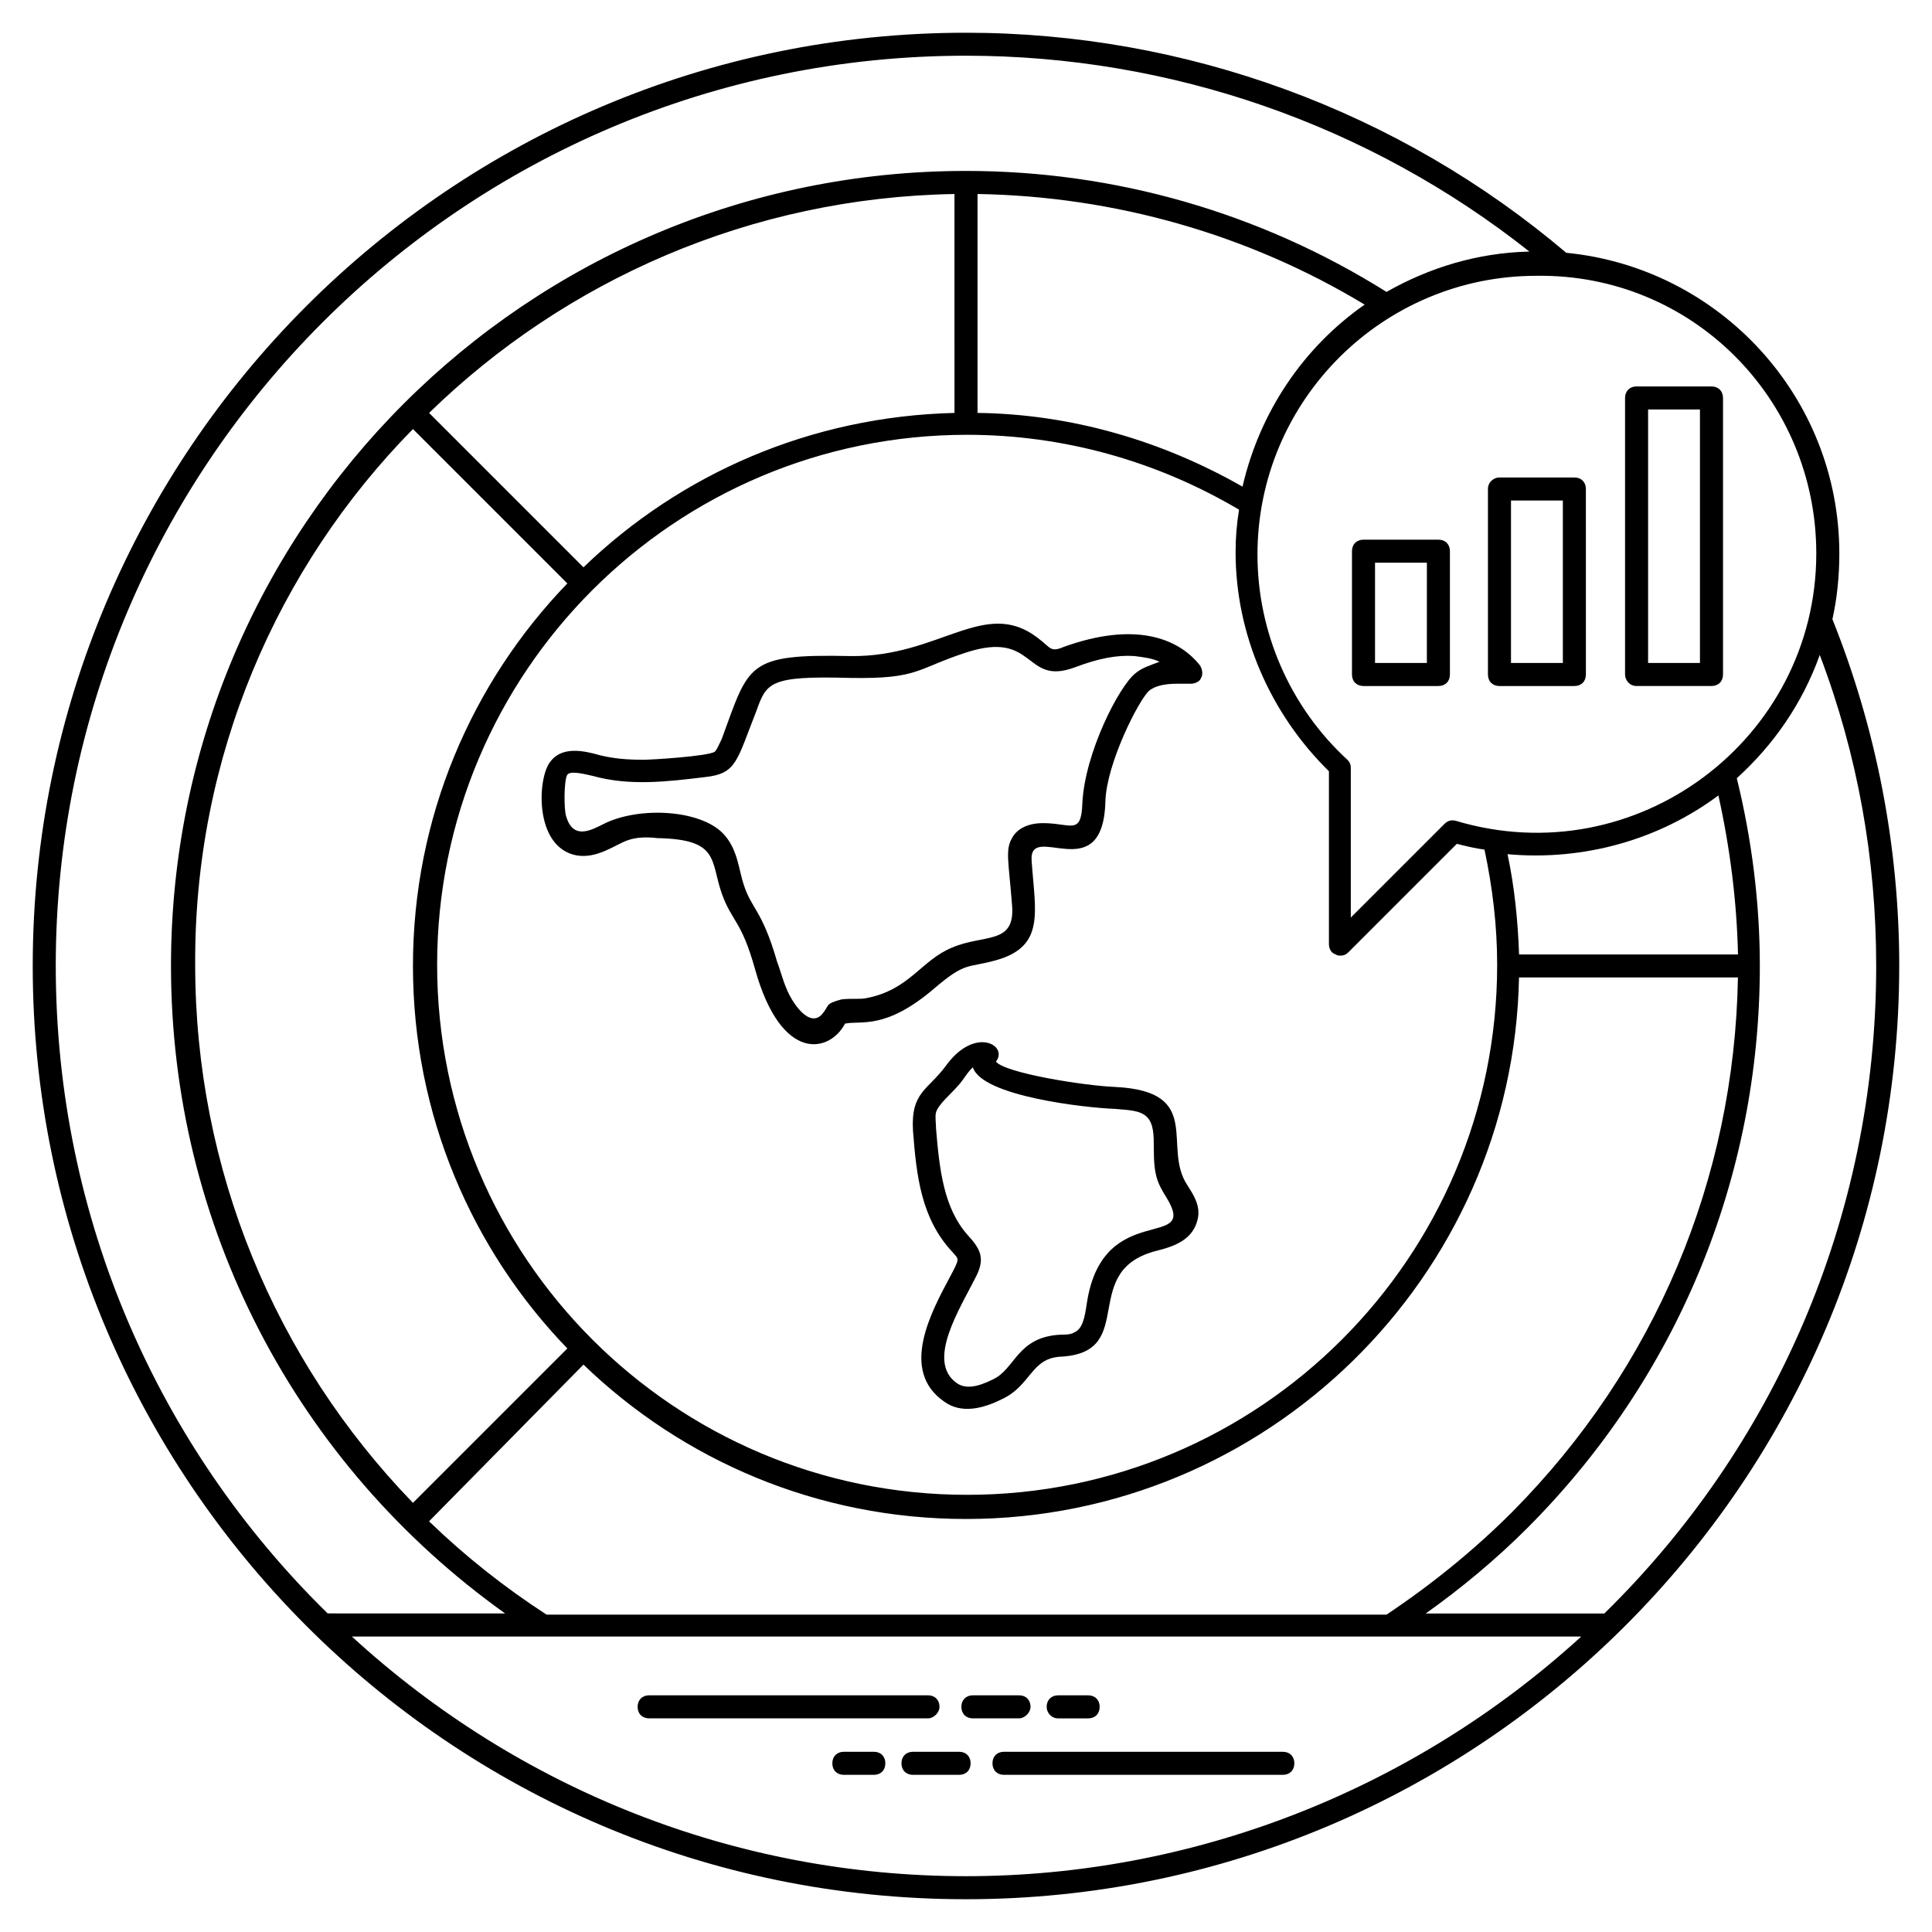
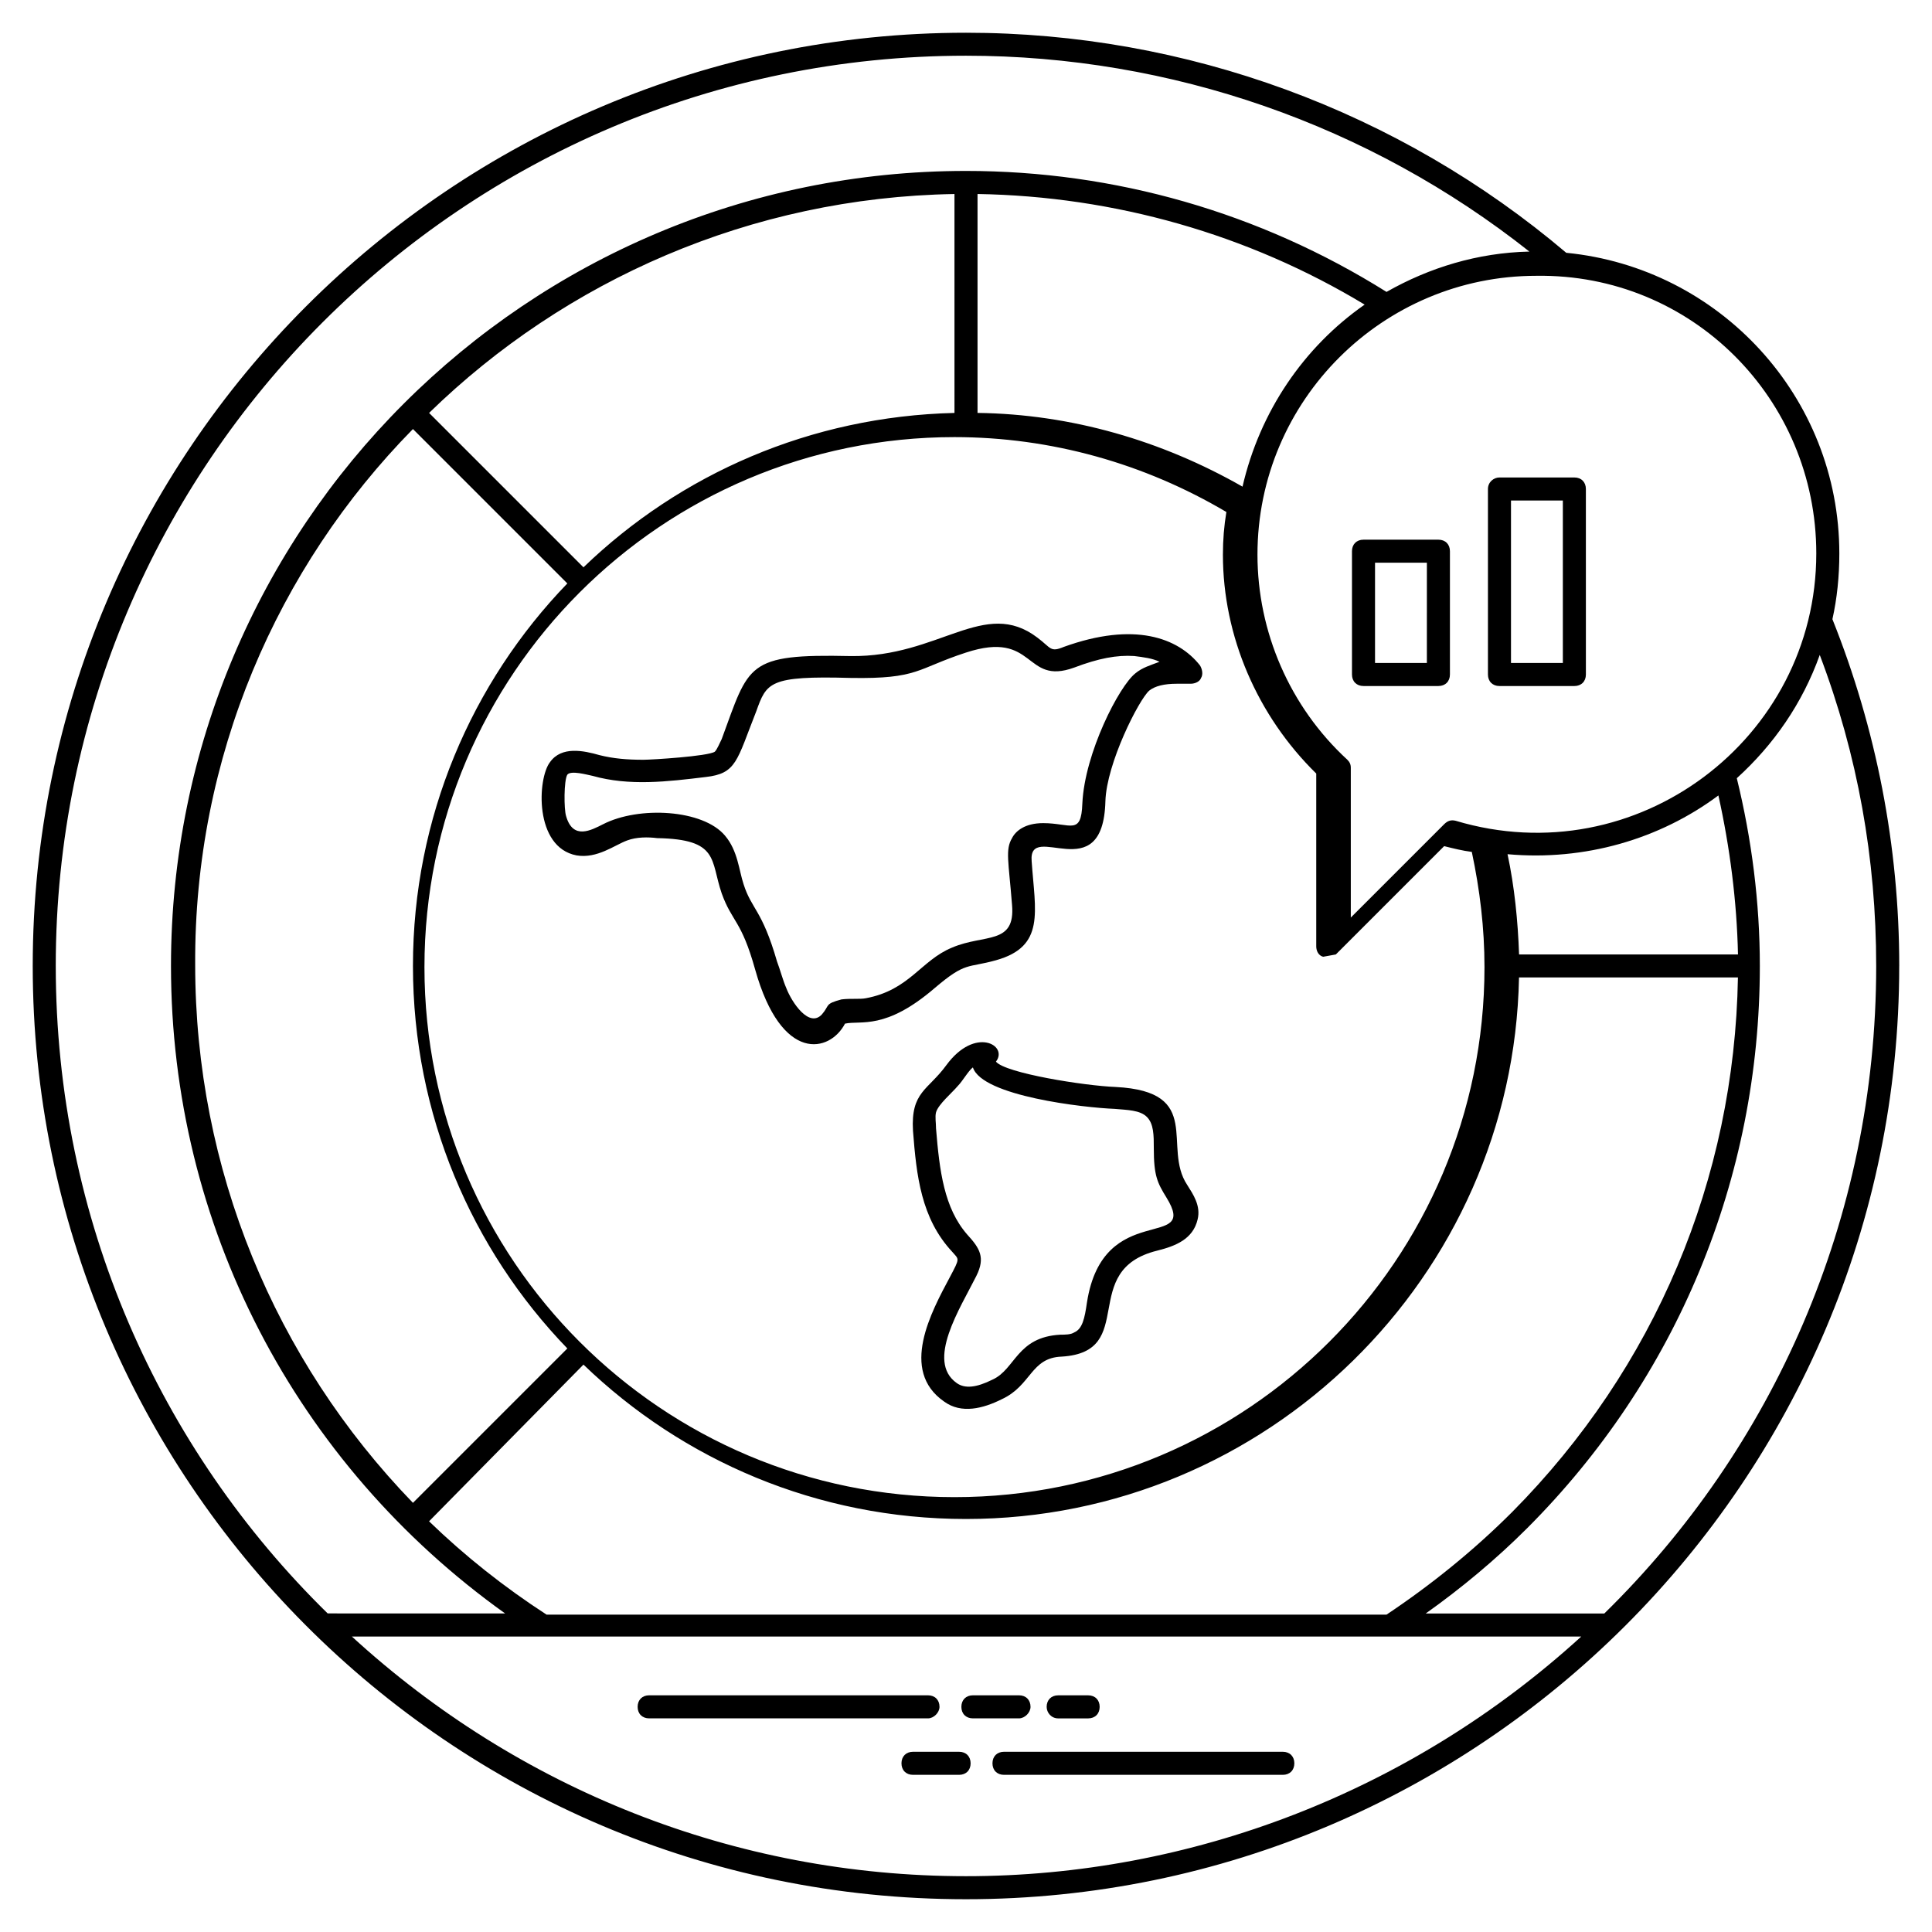
<svg xmlns="http://www.w3.org/2000/svg" fill="#000000" width="800px" height="800px" version="1.1" viewBox="144 144 512 512">
  <g>
-     <path d="m647.32 400c0-31.754-6.106-62.898-17.711-91.906 1.223-5.496 1.832-11.297 1.832-17.406 0-41.527-31.754-75.723-72.367-79.695-44.273-37.555-100.76-58.316-159.08-58.316-136.49 0-247.32 110.84-247.32 247.32 0 135.57 109.92 247.32 247.32 247.32 136.18 0 247.32-110.84 247.32-247.32zm-6.109 0c0 67.176-27.48 127.94-72.059 171.6h-47.328c9.465-6.719 18.625-14.352 26.871-22.594 39.695-39.695 61.68-92.824 61.68-149 0-16.793-2.137-33.586-6.106-49.77 9.77-8.855 17.406-19.848 21.984-32.672 10.074 26.559 14.957 54.039 14.957 82.438zm-241.21 241.21c-61.375 0-118.78-23.207-162.75-63.512h325.8c-45.191 41.223-103.51 63.512-163.05 63.512zm98.012-244.27c0.305 0.305 0.918 0.305 1.223 0.305 0.918 0 1.527-0.305 2.137-0.918l28.703-28.703c2.441 0.609 4.887 1.223 7.328 1.527 2.137 10.078 3.359 20.152 3.359 30.535 0 77.555-62.898 140.46-140.46 140.46-77.555 0-140.46-62.898-140.46-140.46 0-77.555 62.898-140.46 140.46-140.46 25.648 0 50.383 7.023 72.059 19.848-0.609 3.664-0.918 7.328-0.918 11.297 0 21.68 9.16 42.746 24.734 58.016v45.801c0 1.223 0.609 2.445 1.832 2.75zm101.38-42.137c3.055 13.742 4.887 28.09 5.191 42.137h-58.016c-0.305-8.855-1.223-18.016-3.055-26.566 20.457 1.832 40.305-3.969 55.879-15.57zm-126.11-81.832c-21.375-12.215-45.496-19.238-70.227-19.543v-58.016c36.336 0.609 71.754 10.688 102.59 29.312-16.188 11.301-27.789 28.398-32.367 48.246zm-76.336-19.539c-38.168 0.914-72.672 16.18-98.32 40.914l-40.914-40.914c36.031-35.117 85.188-57.102 139.23-58.016zm-143.51 4.273 40.914 40.914c-25.344 26.258-40.914 61.984-40.914 101.37 0 39.391 15.574 75.113 40.914 101.37l-40.914 40.914c-36.641-37.863-57.711-88.547-57.711-142.59-0.305-54.957 21.68-105.34 57.711-141.98zm45.188 247.93c26.258 25.344 61.984 40.914 101.37 40.914 79.695 0 145.04-64.121 146.56-143.51h58.016c-0.918 53.434-21.984 103.51-59.848 141.68-10.078 10.078-21.375 19.238-33.281 27.176l-222.59 0.004c-11.297-7.328-21.68-15.574-31.145-24.734zm326.71-214.96c0 49.16-47.633 85.191-95.57 70.84-1.223-0.305-2.137 0-3.055 0.918l-24.734 24.734v-39.695c0-0.918-0.305-1.527-0.918-2.137-15.266-14.047-23.816-33.895-23.816-54.352 0-40.914 33.281-73.891 73.891-73.891 41.227-0.617 74.203 32.668 74.203 73.582zm-466.56 109.31c0-133.13 108.09-241.22 241.22-241.22 54.352 0 106.87 18.32 149.31 51.906-13.742 0.305-26.566 4.273-37.863 10.688-33.59-21.066-72.062-32.059-111.45-32.059-58.016 0-110.84 23.512-149 61.68-38.172 38.164-61.68 90.988-61.68 149 0 68.703 32.977 131.91 88.547 171.6l-47.023-0.004c-44.578-43.66-72.059-104.43-72.059-171.6z" />
+     <path d="m647.32 400c0-31.754-6.106-62.898-17.711-91.906 1.223-5.496 1.832-11.297 1.832-17.406 0-41.527-31.754-75.723-72.367-79.695-44.273-37.555-100.76-58.316-159.08-58.316-136.49 0-247.32 110.84-247.32 247.32 0 135.57 109.92 247.32 247.32 247.32 136.18 0 247.32-110.84 247.32-247.32zm-6.109 0c0 67.176-27.48 127.94-72.059 171.6h-47.328c9.465-6.719 18.625-14.352 26.871-22.594 39.695-39.695 61.68-92.824 61.68-149 0-16.793-2.137-33.586-6.106-49.77 9.77-8.855 17.406-19.848 21.984-32.672 10.074 26.559 14.957 54.039 14.957 82.438zm-241.21 241.21c-61.375 0-118.78-23.207-162.75-63.512h325.8c-45.191 41.223-103.51 63.512-163.05 63.512zm98.012-244.27l28.703-28.703c2.441 0.609 4.887 1.223 7.328 1.527 2.137 10.078 3.359 20.152 3.359 30.535 0 77.555-62.898 140.46-140.46 140.46-77.555 0-140.46-62.898-140.46-140.46 0-77.555 62.898-140.46 140.46-140.46 25.648 0 50.383 7.023 72.059 19.848-0.609 3.664-0.918 7.328-0.918 11.297 0 21.68 9.16 42.746 24.734 58.016v45.801c0 1.223 0.609 2.445 1.832 2.75zm101.38-42.137c3.055 13.742 4.887 28.09 5.191 42.137h-58.016c-0.305-8.855-1.223-18.016-3.055-26.566 20.457 1.832 40.305-3.969 55.879-15.57zm-126.11-81.832c-21.375-12.215-45.496-19.238-70.227-19.543v-58.016c36.336 0.609 71.754 10.688 102.59 29.312-16.188 11.301-27.789 28.398-32.367 48.246zm-76.336-19.539c-38.168 0.914-72.672 16.18-98.32 40.914l-40.914-40.914c36.031-35.117 85.188-57.102 139.23-58.016zm-143.51 4.273 40.914 40.914c-25.344 26.258-40.914 61.984-40.914 101.37 0 39.391 15.574 75.113 40.914 101.37l-40.914 40.914c-36.641-37.863-57.711-88.547-57.711-142.59-0.305-54.957 21.68-105.34 57.711-141.98zm45.188 247.93c26.258 25.344 61.984 40.914 101.37 40.914 79.695 0 145.04-64.121 146.56-143.51h58.016c-0.918 53.434-21.984 103.51-59.848 141.68-10.078 10.078-21.375 19.238-33.281 27.176l-222.59 0.004c-11.297-7.328-21.68-15.574-31.145-24.734zm326.71-214.96c0 49.16-47.633 85.191-95.57 70.84-1.223-0.305-2.137 0-3.055 0.918l-24.734 24.734v-39.695c0-0.918-0.305-1.527-0.918-2.137-15.266-14.047-23.816-33.895-23.816-54.352 0-40.914 33.281-73.891 73.891-73.891 41.227-0.617 74.203 32.668 74.203 73.582zm-466.56 109.31c0-133.13 108.09-241.22 241.22-241.22 54.352 0 106.87 18.32 149.31 51.906-13.742 0.305-26.566 4.273-37.863 10.688-33.59-21.066-72.062-32.059-111.45-32.059-58.016 0-110.84 23.512-149 61.68-38.172 38.164-61.68 90.988-61.68 149 0 68.703 32.977 131.91 88.547 171.6l-47.023-0.004c-44.578-43.66-72.059-104.43-72.059-171.6z" />
    <path d="m392.98 596.33c0-1.832-1.223-3.055-3.055-3.055h-73.891c-1.832 0-3.055 1.223-3.055 3.055s1.223 3.055 3.055 3.055h73.891c1.527 0 3.055-1.527 3.055-3.055z" />
    <path d="m417.1 596.33c0-1.832-1.223-3.055-3.055-3.055h-12.215c-1.832 0-3.055 1.223-3.055 3.055s1.223 3.055 3.055 3.055h12.215c1.527 0 3.055-1.527 3.055-3.055z" />
    <path d="m424.43 599.39h7.938c1.832 0 3.055-1.223 3.055-3.055s-1.223-3.055-3.055-3.055h-7.938c-1.832 0-3.055 1.223-3.055 3.055 0 1.527 1.223 3.055 3.055 3.055z" />
    <path d="m483.96 608.24h-73.891c-1.832 0-3.055 1.223-3.055 3.055s1.223 3.055 3.055 3.055h73.891c1.832 0 3.055-1.223 3.055-3.055s-1.223-3.055-3.055-3.055z" />
    <path d="m398.17 608.24h-12.215c-1.832 0-3.055 1.223-3.055 3.055s1.223 3.055 3.055 3.055h12.215c1.832 0 3.055-1.223 3.055-3.055-0.004-1.832-1.223-3.055-3.055-3.055z" />
-     <path d="m375.57 608.24h-7.938c-1.832 0-3.055 1.223-3.055 3.055s1.223 3.055 3.055 3.055h7.938c1.832 0 3.055-1.223 3.055-3.055s-1.223-3.055-3.055-3.055z" />
-     <path d="m577.71 325.8h19.848c1.832 0 3.055-1.223 3.055-3.055v-73.281c0-1.832-1.223-3.055-3.055-3.055h-19.848c-1.832 0-3.055 1.223-3.055 3.055v73.281c0 1.527 1.223 3.055 3.055 3.055zm3.051-73.281h13.742v67.176h-13.742z" />
    <path d="m538.32 273.59v49.16c0 1.832 1.223 3.055 3.055 3.055h19.848c1.832 0 3.055-1.223 3.055-3.055l-0.004-49.16c0-1.832-1.223-3.055-3.055-3.055h-19.848c-1.523 0-3.051 1.223-3.051 3.055zm6.109 3.051h13.742v43.055h-13.742z" />
    <path d="m525.19 287.02h-19.848c-1.832 0-3.055 1.223-3.055 3.055v32.672c0 1.832 1.223 3.055 3.055 3.055h19.848c1.832 0 3.055-1.223 3.055-3.055v-32.672c0-1.832-1.223-3.055-3.055-3.055zm-3.055 32.672h-13.738v-26.566h13.742z" />
    <path d="m439.69 432.06c-8.246-0.305-29.312-3.664-31.754-6.719 3.359-4.273-5.496-9.465-13.129 0.918-4.887 6.719-9.465 7.023-8.855 17.406 0.918 11.91 2.137 23.207 10.383 32.062 1.832 2.137 2.137 1.527-0.609 6.719-4.887 9.16-13.434 24.734-1.527 32.977 4.582 3.359 10.383 1.832 15.266-0.609 7.938-3.664 7.633-10.992 15.879-11.297 20.457-1.223 4.273-22.902 25.344-28.09 4.887-1.223 9.465-3.055 10.688-8.246 0.918-3.664-1.223-6.719-2.75-9.16-6.719-10.082 4.578-24.738-18.934-25.961zm-7.633 57.098c-0.609 4.273-1.223 7.023-3.359 7.938-0.918 0.609-2.441 0.609-3.664 0.609-11.602 0.609-11.91 9.16-18.016 11.91-4.273 2.137-7.328 2.441-9.465 0.918-8.246-5.801 0.918-19.848 5.191-28.398 2.441-4.887 0.918-7.328-2.441-10.992-6.106-7.023-7.328-16.793-8.246-28.09 0-1.527-0.305-3.055 0-4.273 0.609-2.137 4.273-5.191 5.801-7.023 1.223-1.223 2.75-3.969 3.969-4.887 2.441 7.633 29.617 10.688 37.559 10.992 3.359 0.305 6.719 0.305 8.551 2.137 1.832 1.832 1.832 4.887 1.832 8.246 0 7.328 0.918 9.16 3.359 13.129 8.852 14.352-16.797 0.305-21.07 27.785z" />
    <path d="m425.95 315.42c-3.664 1.527-3.359 0.305-7.023-2.441-14.047-10.688-25.953 5.191-49.465 4.887-27.785-0.609-26.871 2.137-34.199 21.984-0.609 1.223-1.223 2.75-1.832 3.359-1.832 1.223-16.793 2.137-18.93 2.137-4.273 0-7.938-0.305-11.602-1.223-4.273-1.223-10.078-2.441-13.129 1.832-3.359 4.273-4.273 22.594 7.023 24.734 5.496 0.918 10.078-2.75 13.434-3.969 2.441-0.918 5.496-0.918 7.938-0.609 16.488 0.305 14.047 5.801 17.098 14.656 2.75 7.633 5.191 7.023 8.855 20.152 7.023 25.039 19.848 21.984 23.816 14.352 4.273-0.918 10.688 1.832 23.816-9.465 8.246-7.023 8.551-5.191 16.184-7.328 13.129-3.664 10.383-12.824 9.465-26.258-0.918-10.992 18.93 7.633 19.543-15.879 0.305-10.078 8.855-26.871 11.602-29.312 1.527-1.223 3.969-1.832 7.328-1.832h3.664c1.223 0 2.441-0.609 2.75-1.527 0.609-0.918 0.305-2.441-0.305-3.359-5.805-7.332-17.406-11.605-36.031-4.891zm18.93 7.023c-4.273 3.359-13.434 21.07-14.047 34.504-0.305 8.551-3.055 5.191-10.383 5.191-4.887 0-7.328 2.137-8.246 3.969-1.832 3.055-0.918 6.106 0 17.711 0.918 10.688-7.328 7.633-15.879 11.297-8.246 3.359-11.297 11.297-22.902 13.434-1.527 0.305-3.969 0-6.414 0.305-4.582 1.223-3.055 1.527-5.191 3.969-3.359 3.664-7.938-3.055-9.465-7.023-0.918-2.137-1.527-4.582-2.441-7.023-3.969-13.742-6.719-13.742-8.855-20.457-1.223-3.664-1.527-8.855-4.887-12.824-5.801-7.023-22.902-7.938-32.367-3.055-3.055 1.527-7.938 4.273-9.77-2.137-0.609-1.832-0.609-9.465 0.305-10.992 0.918-1.223 5.191 0 6.719 0.305 9.77 2.75 19.848 1.527 29.922 0.305 8.246-0.918 8.246-4.273 13.434-17.406 2.75-7.633 3.359-9.465 25.039-8.855 18.016 0.305 17.406-2.441 30.535-6.719 18.625-6.106 15.266 8.855 28.703 3.969 6.414-2.441 11.297-3.359 15.879-3.055 2.441 0.305 4.887 0.609 6.719 1.527-2.438 0.926-4.574 1.535-6.406 3.062z" />
  </g>
</svg>